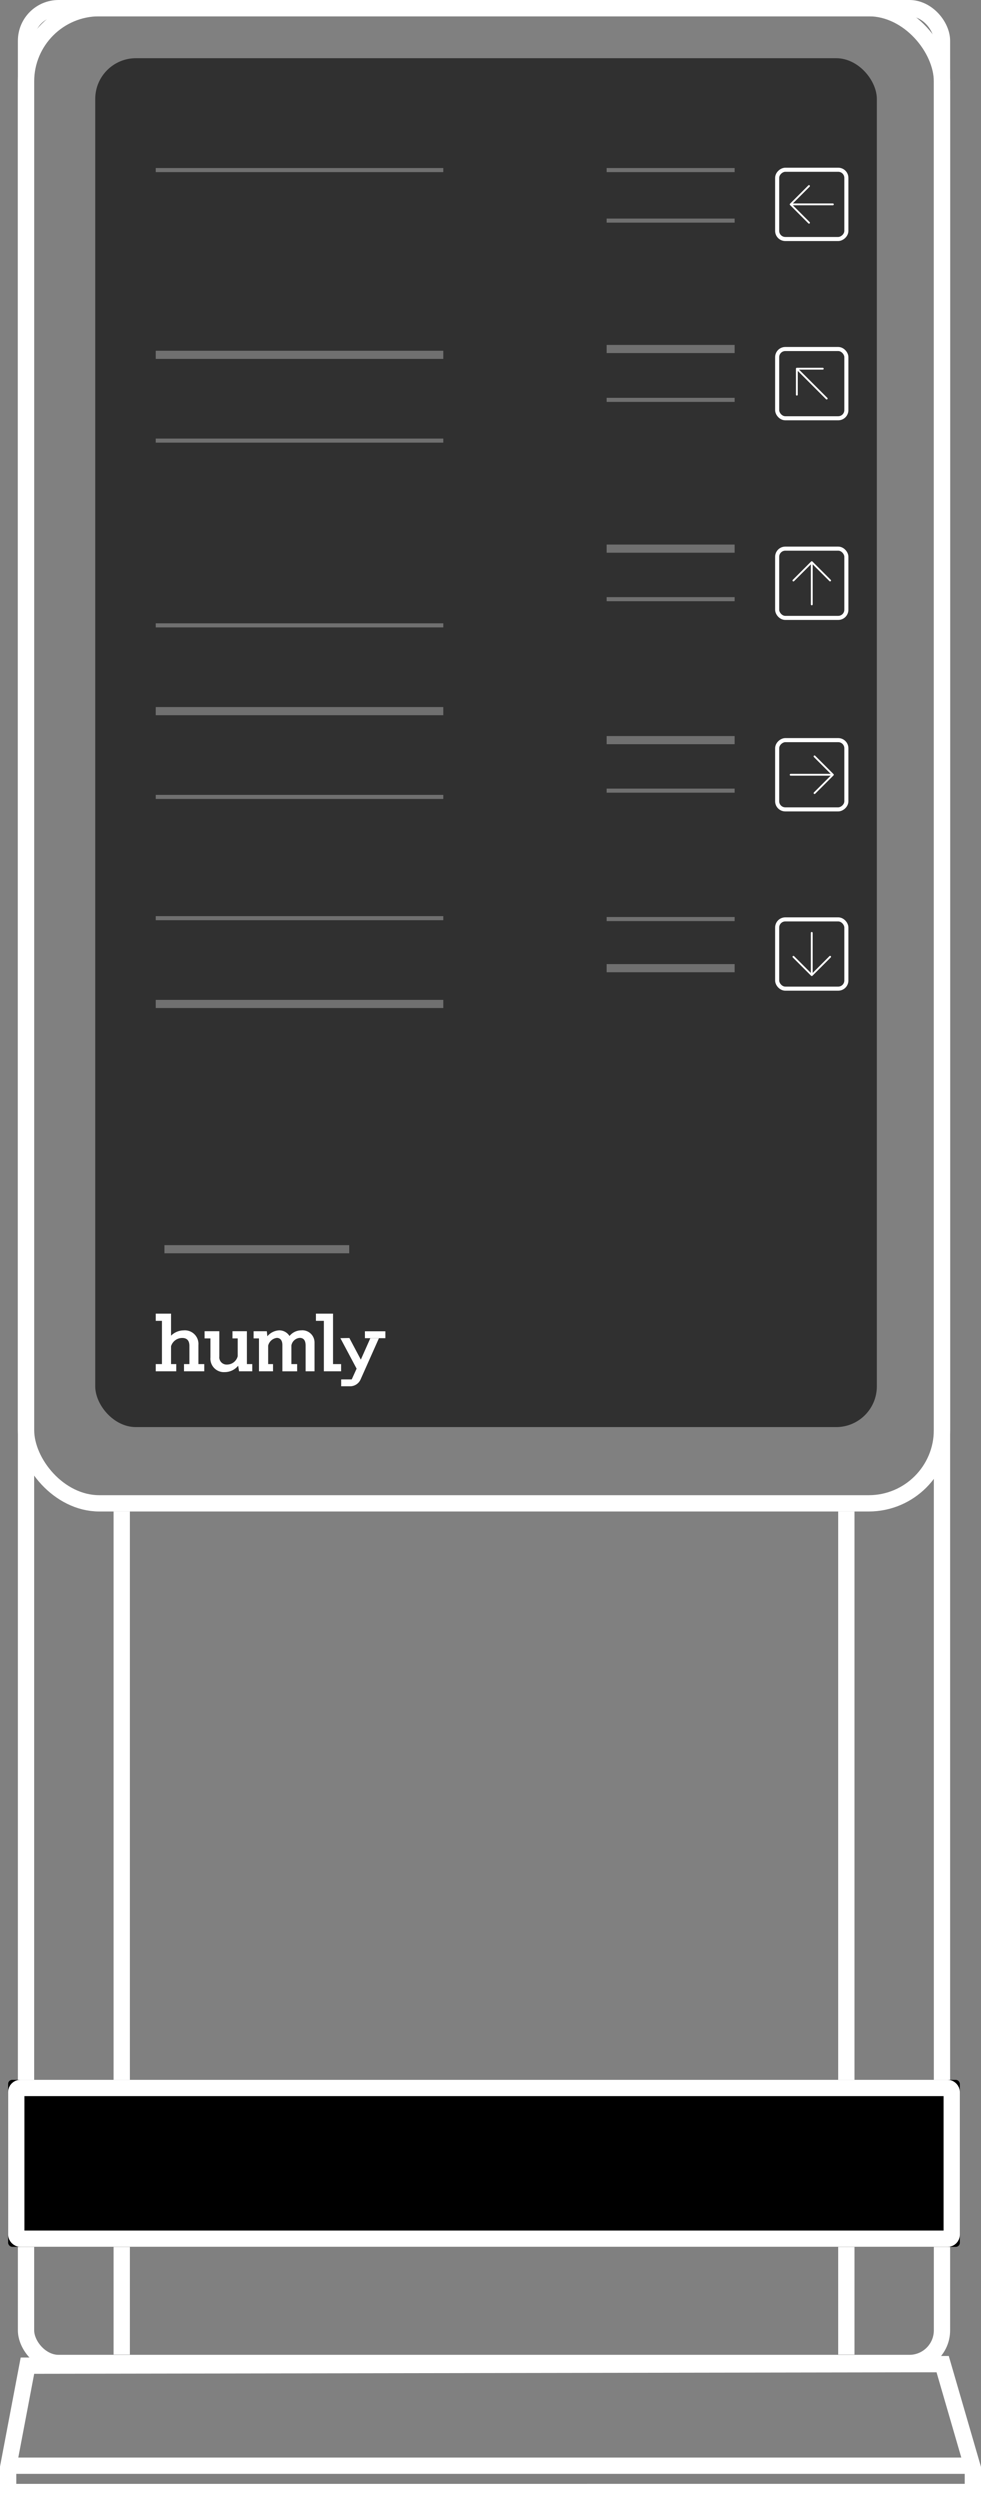
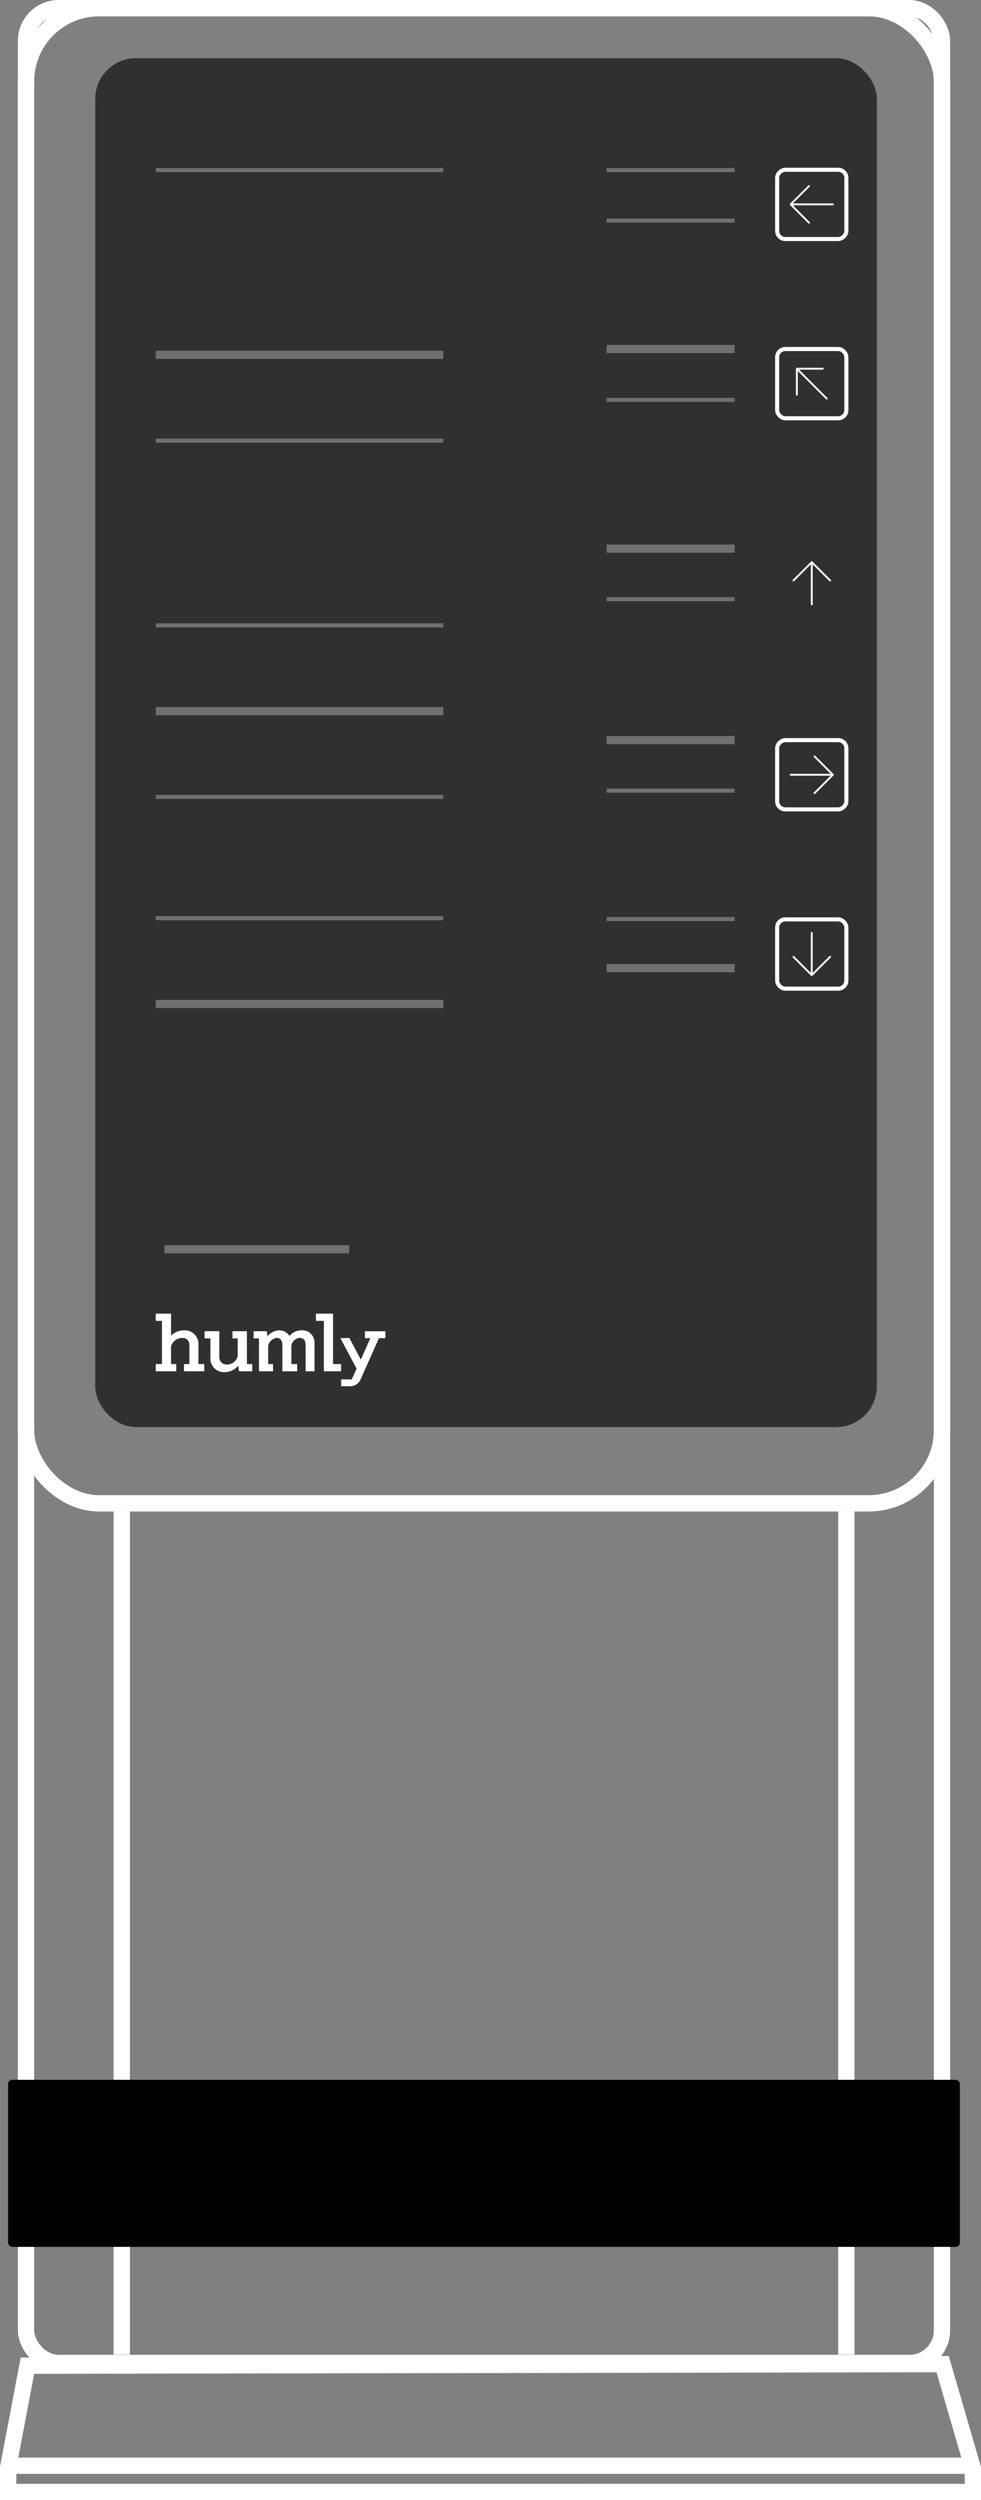
<svg xmlns="http://www.w3.org/2000/svg" width="240.98" height="613.666" viewBox="0 0 240.98 613.666">
  <rect x="0" y="0" width="240.98" height="613.666" fill="#808080" stroke="none" />
  <defs>
    <style>
      .cls-1, .cls-3, .cls-9 {
        fill: none;
      }

      .cls-2 {
        fill: #303030;
      }

      .cls-3, .cls-8, .cls-9 {
        stroke: #fff;
      }

      .cls-3, .cls-8 {
        stroke-width: 4px;
      }

      .cls-4 {
        clip-path: url(#clip-path);
      }

      .cls-5 {
        fill: #fff;
      }

      .cls-6, .cls-7 {
        fill: #707070;
        stroke: #707070;
      }

      .cls-7 {
        stroke-width: 2px;
      }

      .cls-10 {
        stroke: none;
      }
    </style>
    <clipPath id="clip-path">
      <rect id="Rectangle_3307" data-name="Rectangle 3307" class="cls-1" width="56.412" height="17.828" />
    </clipPath>
  </defs>
  <g id="standScreen" transform="translate(-865.092 -28719.994)">
    <rect id="Rectangle_3287" data-name="Rectangle 3287" class="cls-2" width="192" height="336" rx="10" transform="translate(888.486 28734.279)" />
    <path id="Path_22091" data-name="Path 22091" class="cls-3" d="M437.558,14992.1h4.327l7.419,25.53v5.856H212.324v-6.046l4.74-24.963Z" transform="translate(654.768 14308.178)" />
    <g id="Rectangle_3286" data-name="Rectangle 3286" class="cls-3" transform="translate(869.486 28719.994)">
      <rect class="cls-10" width="229" height="582" rx="10" />
      <rect class="cls-1" x="2" y="2" width="225" height="578" rx="8" />
    </g>
    <path id="Path_22092" data-name="Path 22092" class="cls-3" d="M212.324,15028.76H449.3" transform="translate(654.768 14296.448)" />
    <g id="Group_2204" data-name="Group 2204" transform="translate(903.348 29042.43)">
      <g id="Group_2200" data-name="Group 2200" class="cls-4">
        <path id="Path_22110" data-name="Path 22110" class="cls-5" d="M22.389,4.312H18.851V6.082h1.283v4.379A2.715,2.715,0,0,1,17.5,12.5a1.793,1.793,0,0,1-1.88-2.012V4.312H12V6.082h1.438V10.77a3.312,3.312,0,0,0,3.538,3.583,4.269,4.269,0,0,0,3.273-1.57l.221,1.371h3.244V12.385h-1.32ZM10.483,7.7A3.339,3.339,0,0,0,6.812,4.113a4.422,4.422,0,0,0-3.052,1.3V0H0V1.769H1.526V12.385H0v1.769H5.042V12.385H3.759V8.006A2.856,2.856,0,0,1,6.524,5.971c1.15,0,1.747.663,1.747,1.924v4.489H6.944v1.769H11.92V12.385H10.483Zm25.36-3.6a3.741,3.741,0,0,0-2.986,1.393,2.954,2.954,0,0,0-2.5-1.393,4.042,4.042,0,0,0-2.941,1.46l-.133-1.239H24.041V6.082h1.32v8.072h3.45V12.385H27.616V7.851a2.516,2.516,0,0,1,2.123-1.9c.84,0,1.371.619,1.371,1.747v6.458h3.627V12.385H33.322V7.807a2.262,2.262,0,0,1,2.057-1.858c.885,0,1.438.553,1.438,1.858v6.347h2.19v-7.1a2.993,2.993,0,0,0-3.163-2.964M43.551,0h-4.2V1.769H41.3V14.154h4.234V12.385H43.551Zm9.17,6.02-2.339,5.271L47.561,5.979l-2.2.041h0l3.985,7.485-1.2,2.636H45.554v1.687H47.6a2.818,2.818,0,0,0,2.724-1.687L54.831,6.02" />
        <rect id="Rectangle_3306" data-name="Rectangle 3306" class="cls-5" width="5.027" height="1.687" transform="translate(51.385 4.334)" />
      </g>
    </g>
    <path id="Path_22119" data-name="Path 22119" class="cls-6" d="M899.894,14150.669h70.638" transform="translate(3.454 14611.072)" />
    <path id="Path_22426" data-name="Path 22426" class="cls-6" d="M899.894,14150.669h31.444" transform="translate(114.217 14611.072)" />
    <path id="Path_22123" data-name="Path 22123" class="cls-6" d="M899.894,14150.669h70.638" transform="translate(3.454 14794.692)" />
    <path id="Path_22424" data-name="Path 22424" class="cls-6" d="M899.894,14150.669h31.444" transform="translate(114.217 14794.91)" />
    <path id="Path_22122" data-name="Path 22122" class="cls-6" d="M899.894,14150.669h70.638" transform="translate(3.454 14722.821)" />
    <path id="Path_22419" data-name="Path 22419" class="cls-6" d="M899.894,14150.669h31.444" transform="translate(114.217 14716.393)" />
    <path id="Path_22118" data-name="Path 22118" class="cls-7" d="M899.894,14150.669h70.638" transform="translate(3.454 14656.419)" />
    <path id="Path_22420" data-name="Path 22420" class="cls-7" d="M899.894,14150.669h31.444" transform="translate(114.217 14654.991)" />
    <path id="Path_22121" data-name="Path 22121" class="cls-7" d="M899.894,14150.669h70.638" transform="translate(3.454 14743.875)" />
    <path id="Path_22421" data-name="Path 22421" class="cls-7" d="M899.894,14150.669h31.444" transform="translate(114.217 14750.991)" />
    <path id="Path_22430" data-name="Path 22430" class="cls-7" d="M899.894,14150.669h31.444" transform="translate(114.217 14703.991)" />
    <path id="Path_22124" data-name="Path 22124" class="cls-7" d="M899.894,14150.669h70.638" transform="translate(3.454 14815.747)" />
    <path id="Path_22425" data-name="Path 22425" class="cls-7" d="M899.894,14150.669h31.444" transform="translate(114.217 14806.965)" />
    <path id="Path_22125" data-name="Path 22125" class="cls-7" d="M899.894,14150.669h45.394" transform="translate(5.593 14875.949)" />
    <path id="Path_22117" data-name="Path 22117" class="cls-6" d="M899.894,14150.669h70.638" transform="translate(3.454 14677.474)" />
    <path id="Path_22422" data-name="Path 22422" class="cls-6" d="M899.894,14150.669h31.444" transform="translate(114.217 14667.474)" />
    <path id="Path_22429" data-name="Path 22429" class="cls-6" d="M899.894,14150.669h31.444" transform="translate(114.217 14623.474)" />
    <path id="Path_22120" data-name="Path 22120" class="cls-6" d="M899.894,14150.669h70.638" transform="translate(3.454 14764.929)" />
    <path id="Path_22423" data-name="Path 22423" class="cls-6" d="M899.894,14150.669h31.444" transform="translate(114.217 14763.393)" />
    <g id="Rectangle_4098" data-name="Rectangle 4098" class="cls-3" transform="translate(869.486 28719.994)">
      <rect class="cls-10" width="229" height="371" rx="20" />
      <rect class="cls-1" x="2" y="2" width="225" height="367" rx="18" />
    </g>
    <path id="Path_22417" data-name="Path 22417" class="cls-3" d="M1070.994,29090.994v206.936" transform="translate(2)" />
    <path id="Path_22418" data-name="Path 22418" class="cls-3" d="M1070.994,29090.994v206.936" transform="translate(-176)" />
    <g id="Rectangle_4099" data-name="Rectangle 4099" class="cls-8" transform="translate(867.092 29230.49)">
      <rect class="cls-10" width="233.789" height="41" rx="1" />
-       <rect class="cls-1" x="2" y="2" width="229.789" height="37" rx="1" />
    </g>
    <g id="Group_2308" data-name="Group 2308" transform="translate(3 36)">
      <rect id="Rectangle_4102" data-name="Rectangle 4102" class="cls-9" width="17" height="17" rx="2" transform="translate(1053 28909.66)" />
      <path id="Path_22428" data-name="Path 22428" class="cls-5" d="M192.872,158.315a.224.224,0,0,0-.318,0l-4.124,4.124v-9.818a.231.231,0,0,0-.192-.23.226.226,0,0,0-.259.223v9.824l-4.122-4.124a.225.225,0,0,0-.318.318l4.508,4.508a.224.224,0,0,0,.318,0l4.508-4.508a.224.224,0,0,0,0-.318" transform="translate(873.293 28760.363)" />
    </g>
    <g id="Group_2311" data-name="Group 2311" transform="translate(3 -104)">
      <rect id="Rectangle_4102-2" data-name="Rectangle 4102" class="cls-9" width="17" height="17" rx="2" transform="translate(1053 28909.66)" />
      <path id="Path_22428-2" data-name="Path 22428" class="cls-5" d="M192.872,158.315a.224.224,0,0,0-.318,0l-4.124,4.124v-9.818a.231.231,0,0,0-.192-.23.226.226,0,0,0-.259.223v9.824l-4.122-4.124a.225.225,0,0,0-.318.318l4.508,4.508a.224.224,0,0,0,.318,0l4.508-4.508a.224.224,0,0,0,0-.318" transform="translate(1306.163 28896.658) rotate(135)" />
    </g>
    <g id="Group_2312" data-name="Group 2312" transform="translate(2126 57781.32) rotate(180)">
-       <rect id="Rectangle_4102-3" data-name="Rectangle 4102" class="cls-9" width="17" height="17" rx="2" transform="translate(1053 28909.66)" />
      <path id="Path_22428-3" data-name="Path 22428" class="cls-5" d="M192.872,158.315a.224.224,0,0,0-.318,0l-4.124,4.124v-9.818a.231.231,0,0,0-.192-.23.226.226,0,0,0-.259.223v9.824l-4.122-4.124a.225.225,0,0,0-.318.318l4.508,4.508a.224.224,0,0,0,.318,0l4.508-4.508a.224.224,0,0,0,0-.318" transform="translate(873.293 28760.363)" />
    </g>
    <g id="Group_2309" data-name="Group 2309" transform="translate(-27853.66 29971.66) rotate(-90)">
      <rect id="Rectangle_4102-4" data-name="Rectangle 4102" class="cls-9" width="17" height="17" rx="2" transform="translate(1053 28909.66)" />
      <path id="Path_22428-4" data-name="Path 22428" class="cls-5" d="M192.872,158.315a.224.224,0,0,0-.318,0l-4.124,4.124v-9.818a.231.231,0,0,0-.192-.23.226.226,0,0,0-.259.223v9.824l-4.122-4.124a.225.225,0,0,0-.318.318l4.508,4.508a.224.224,0,0,0,.318,0l4.508-4.508a.224.224,0,0,0,0-.318" transform="translate(873.293 28760.363)" />
    </g>
    <g id="Group_2310" data-name="Group 2310" transform="translate(29982.66 27708.66) rotate(90)">
      <rect id="Rectangle_4102-5" data-name="Rectangle 4102" class="cls-9" width="17" height="17" rx="2" transform="translate(1053 28909.66)" />
      <path id="Path_22428-5" data-name="Path 22428" class="cls-5" d="M192.872,158.315a.224.224,0,0,0-.318,0l-4.124,4.124v-9.818a.231.231,0,0,0-.192-.23.226.226,0,0,0-.259.223v9.824l-4.122-4.124a.225.225,0,0,0-.318.318l4.508,4.508a.224.224,0,0,0,.318,0l4.508-4.508a.224.224,0,0,0,0-.318" transform="translate(873.293 28760.363)" />
    </g>
  </g>
</svg>